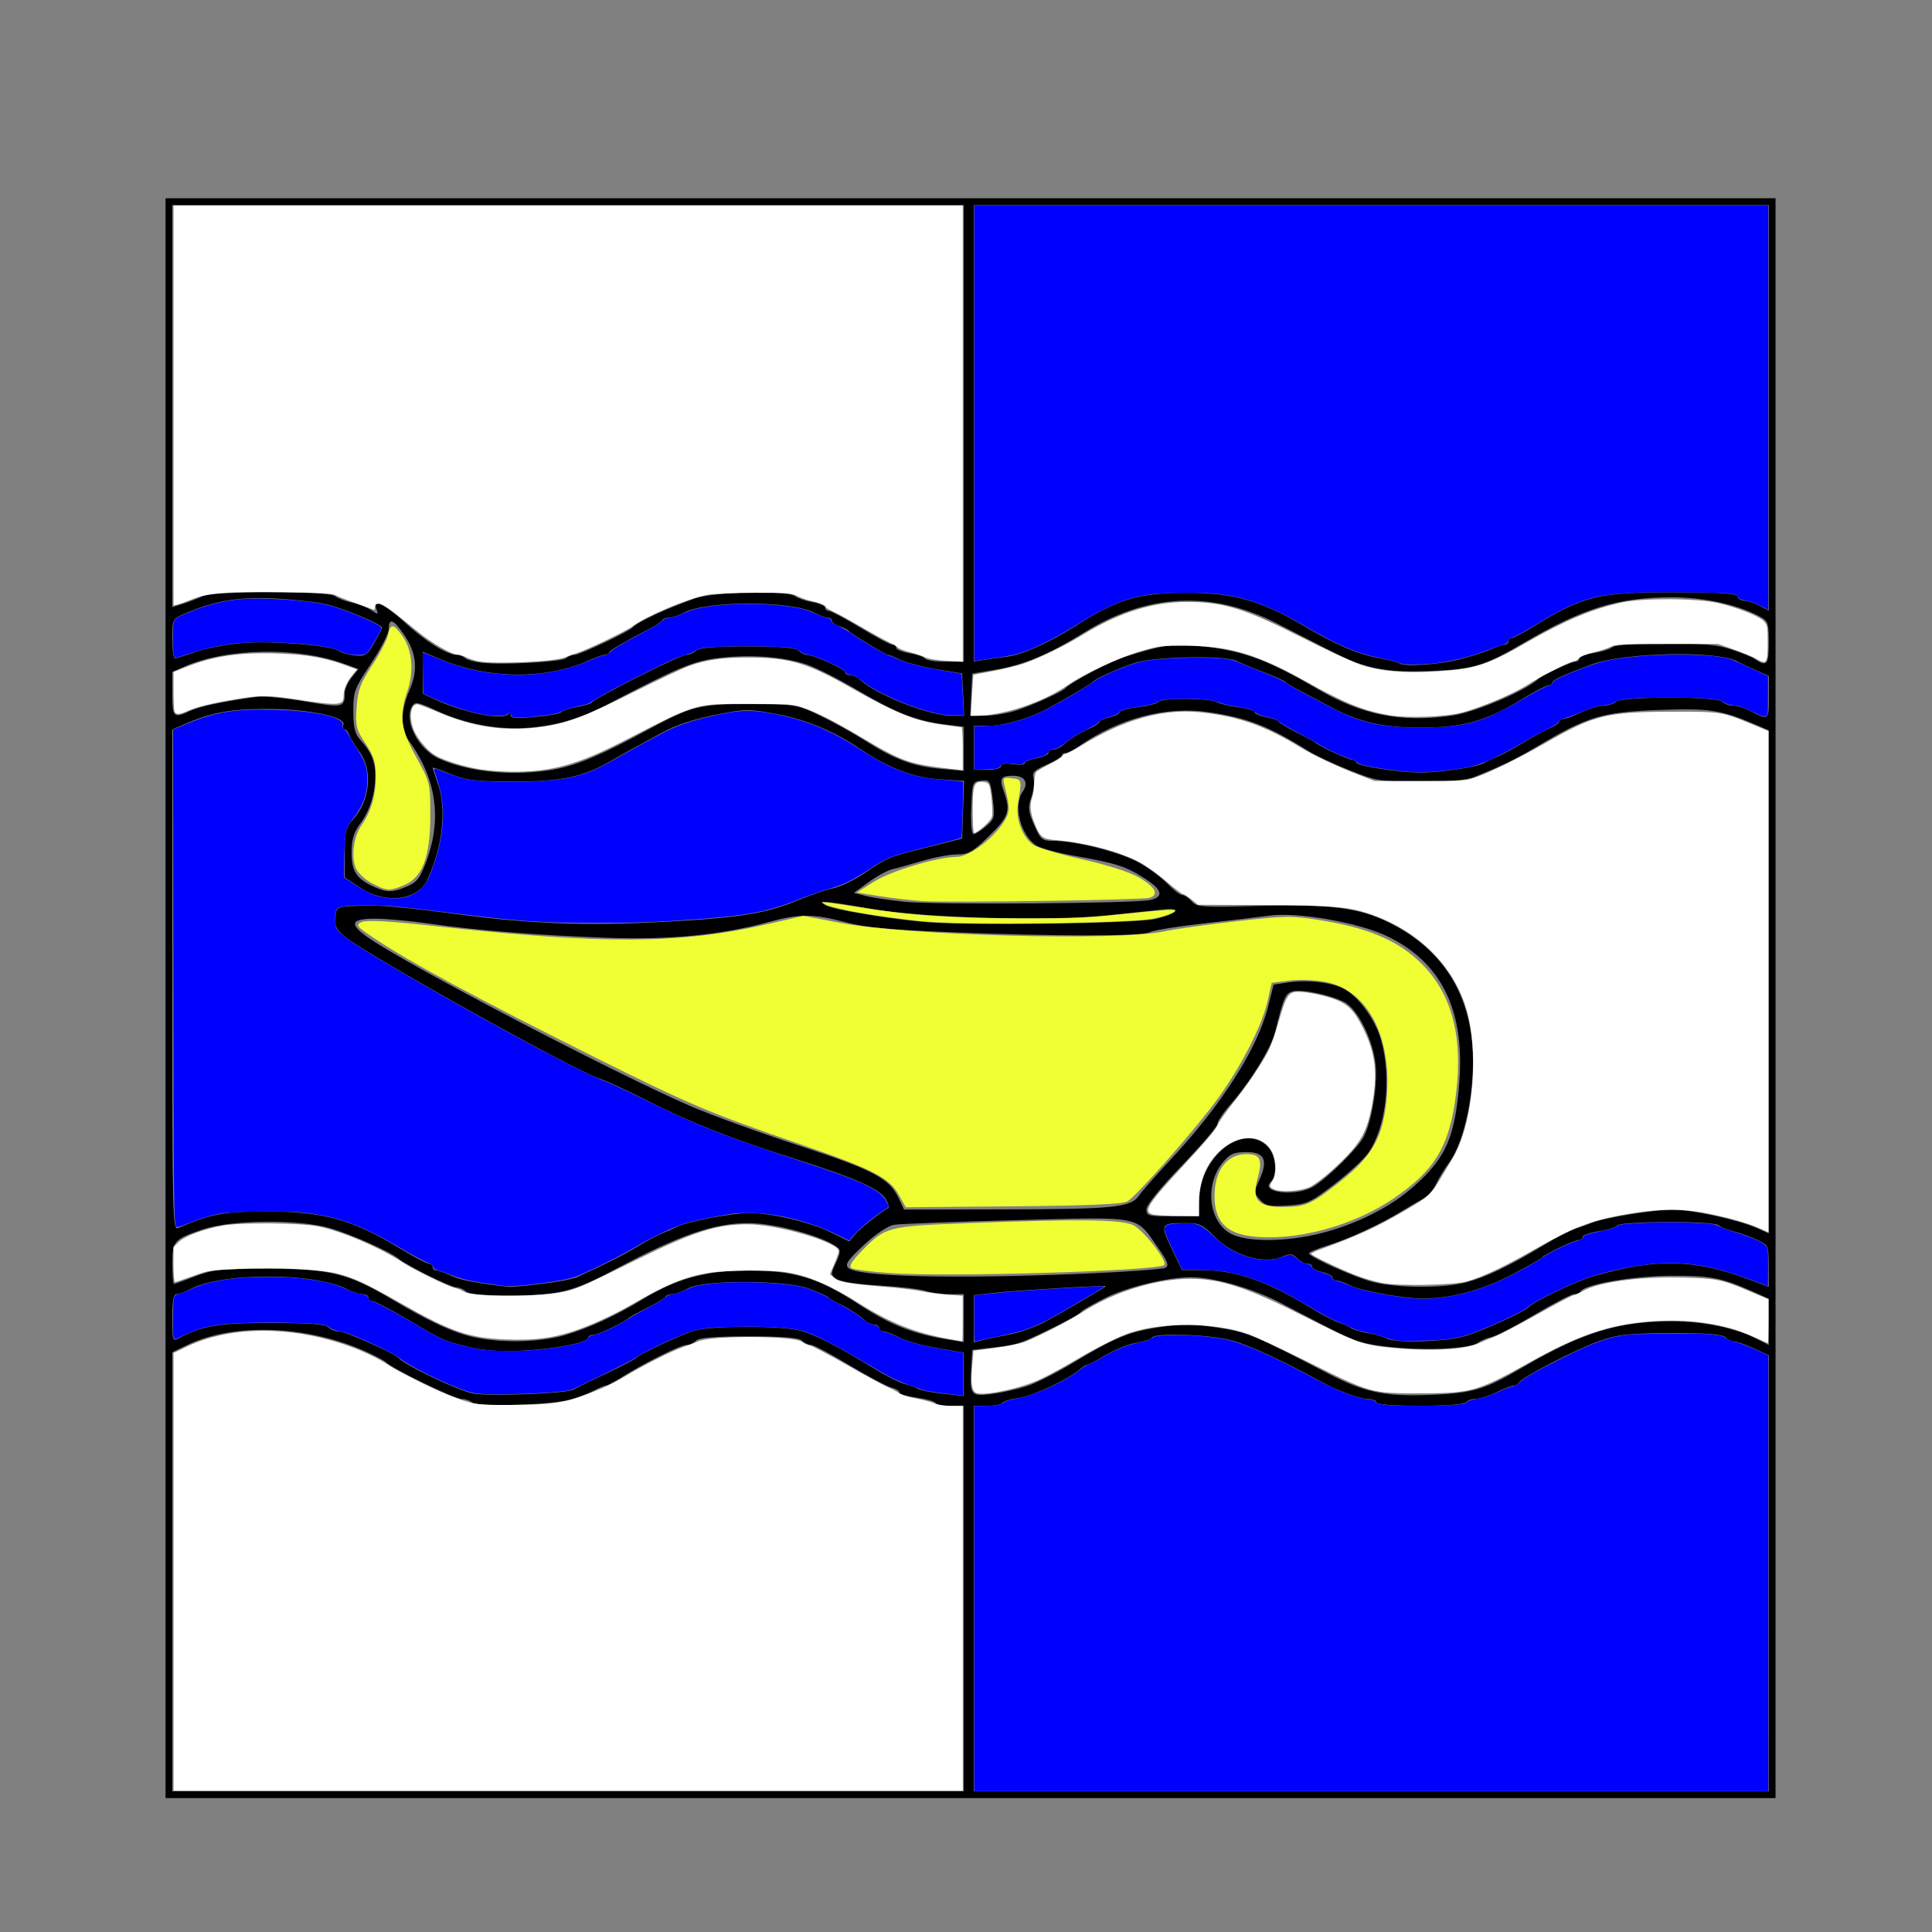
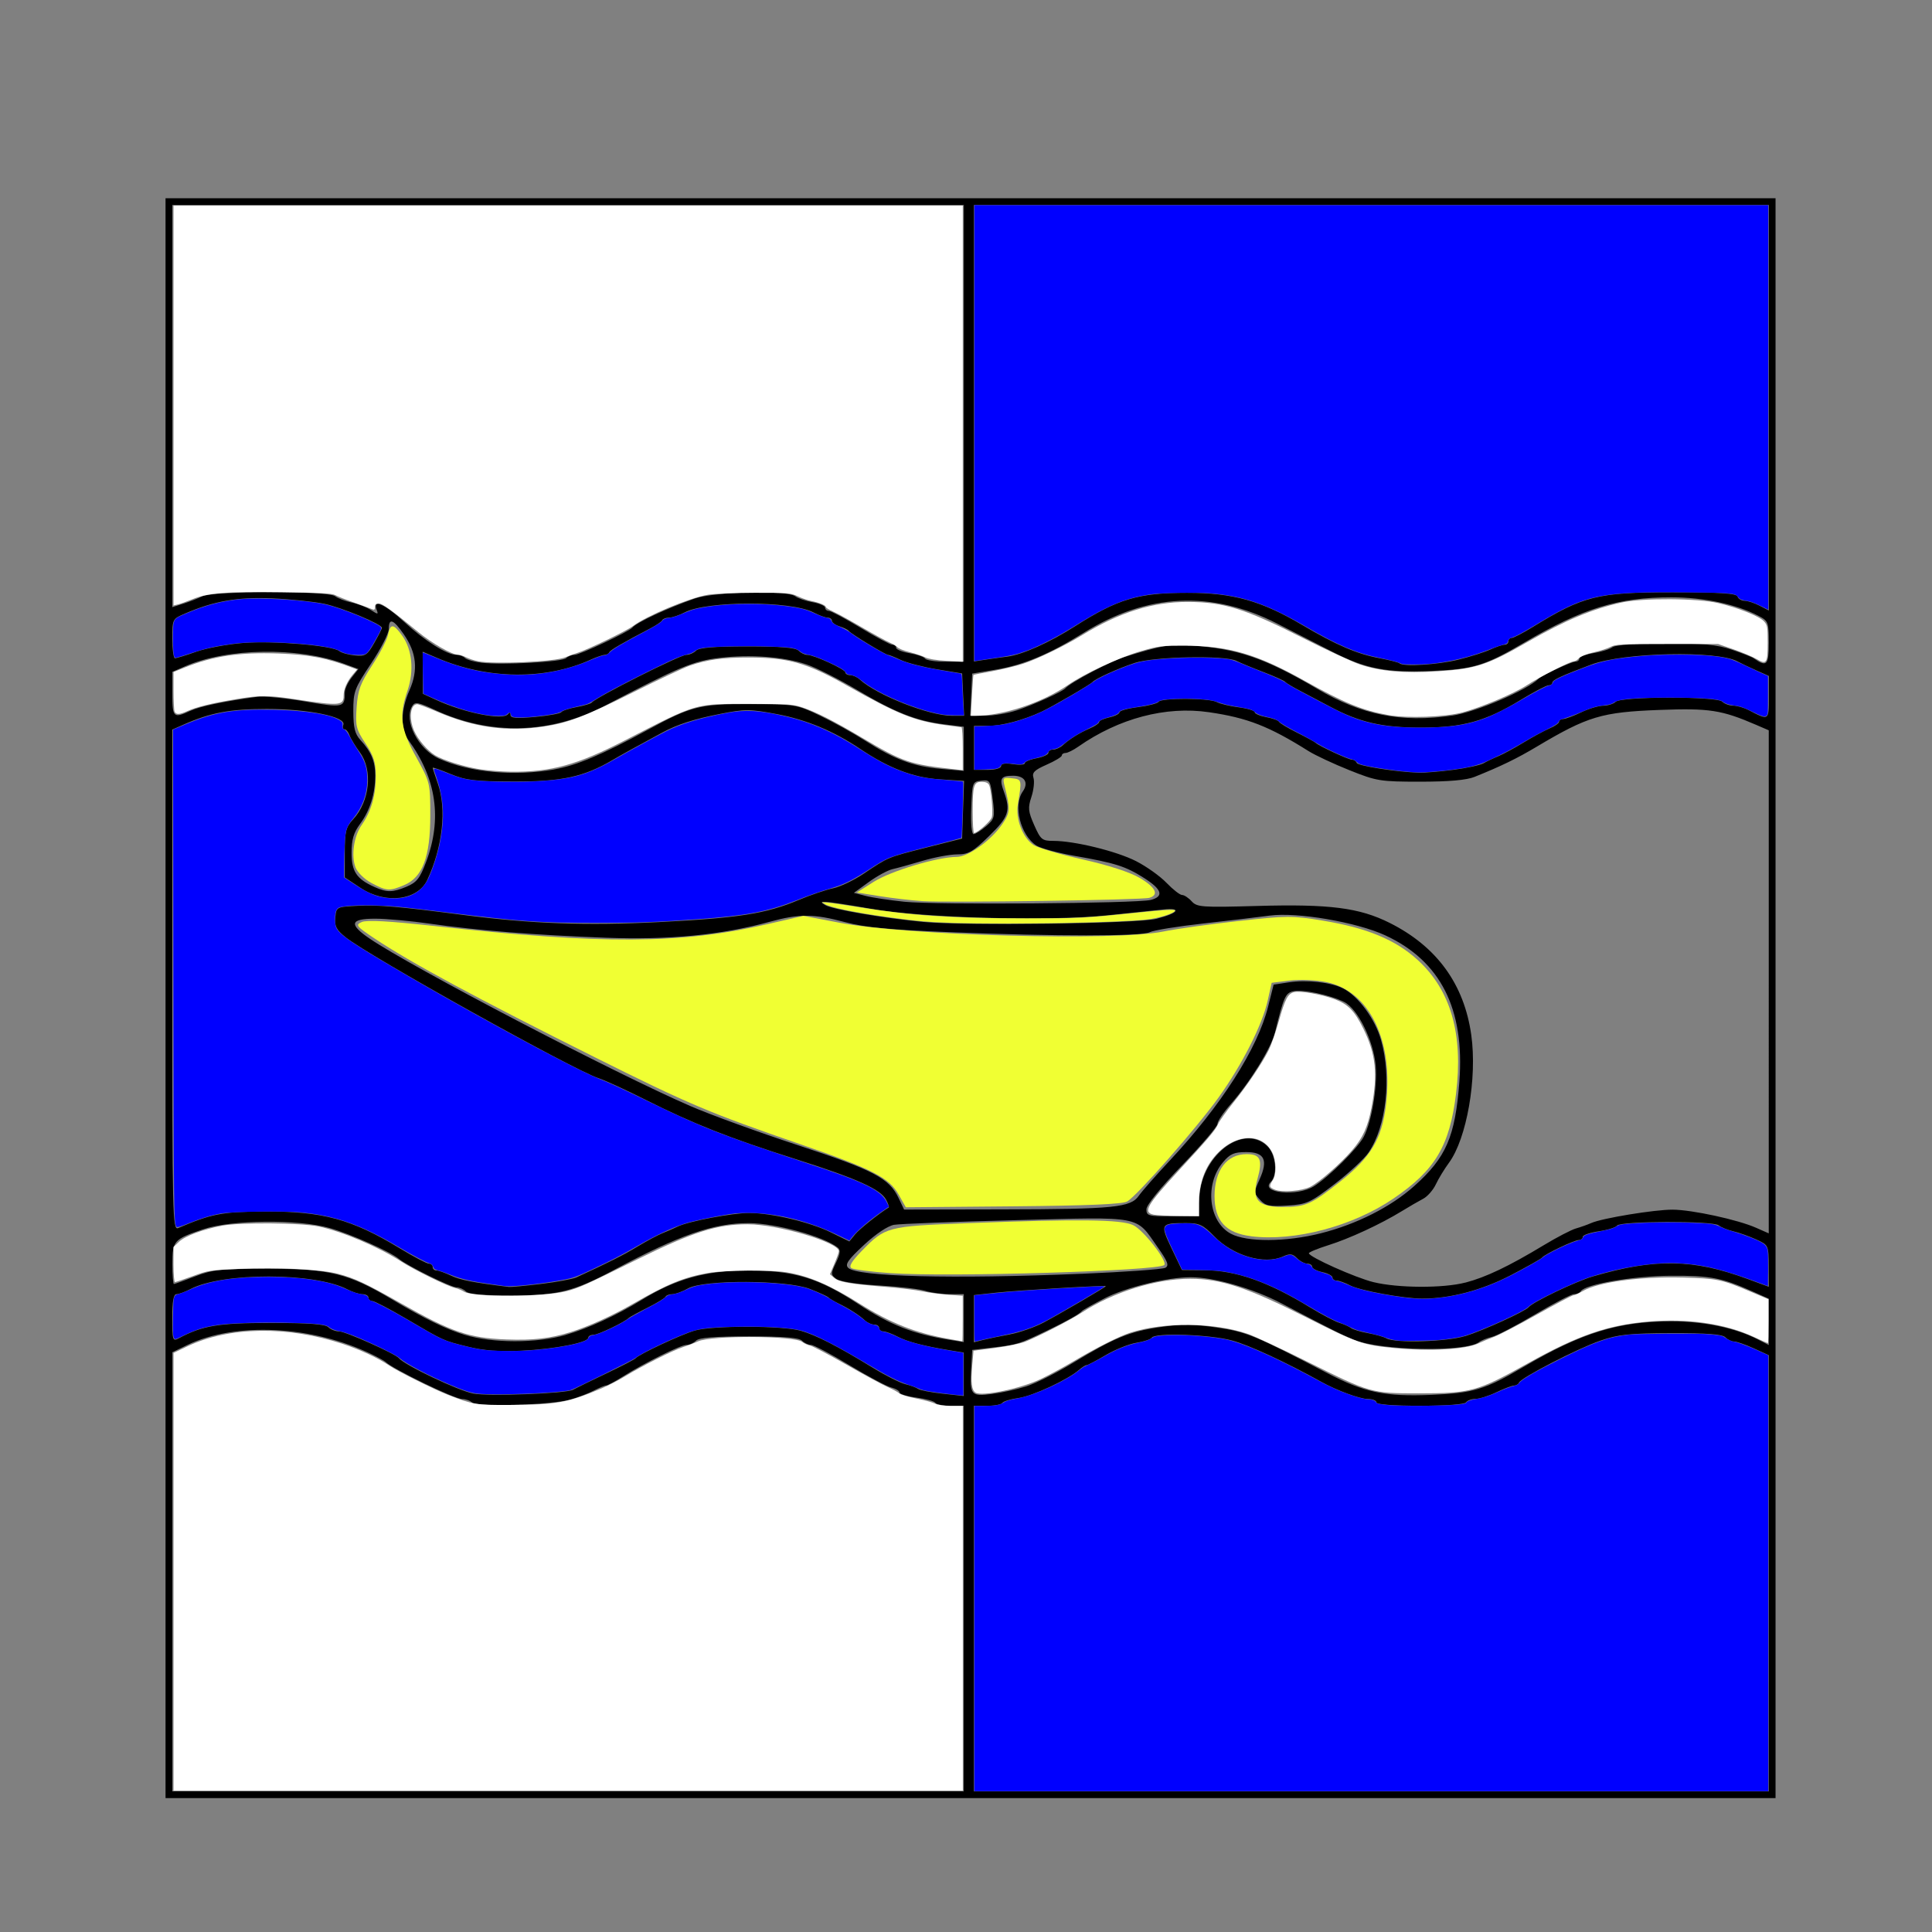
<svg xmlns="http://www.w3.org/2000/svg" xmlns:ns1="http://www.inkscape.org/namespaces/inkscape" xmlns:ns2="http://sodipodi.sourceforge.net/DTD/sodipodi-0.dtd" width="300" height="300" viewBox="0 0 79.375 79.375" version="1.1" id="svg1" xml:space="preserve" ns1:version="1.3.2 (091e20e, 2023-11-25, custom)" ns2:docname="golden-lamp.svg">
  <rect x="0" y="0" width="79.375" height="79.375" fill="#808080" stroke="none" />
  <ns2:namedview id="namedview1" pagecolor="#ffffff" bordercolor="#666666" borderopacity="1.0" ns1:showpageshadow="2" ns1:pageopacity="0.0" ns1:pagecheckerboard="0" ns1:deskcolor="#d1d1d1" ns1:document-units="mm" ns1:zoom="0.5121316" ns1:cx="649.24718" ns1:cy="543.80554" ns1:window-width="1920" ns1:window-height="1009" ns1:window-x="-8" ns1:window-y="-8" ns1:window-maximized="1" ns1:current-layer="layer1" showgrid="false" />
  <defs id="defs1" />
  <g ns1:label="Layer 1" ns1:groupmode="layer" id="layer1">
    <path style="fill:#000000;stroke-width:0.525" d="M 6.801,41.009 V 8.145 H 39.874 72.947 V 41.009 73.874 H 39.874 6.801 Z M 39.596,65.675 v -7.921 h -0.548 c -0.301,0 -0.581,-0.054 -0.622,-0.121 -0.041,-0.066 -0.389,-0.162 -0.772,-0.213 -0.384,-0.051 -0.698,-0.146 -0.698,-0.212 0,-0.066 -0.155,-0.158 -0.344,-0.205 -0.189,-0.048 -0.964,-0.461 -1.721,-0.918 -0.758,-0.458 -1.466,-0.832 -1.574,-0.832 -0.108,0 -0.275,-0.078 -0.37,-0.174 -0.123,-0.123 -0.759,-0.174 -2.175,-0.174 -1.416,0 -2.052,0.051 -2.175,0.174 -0.096,0.096 -0.271,0.174 -0.389,0.174 -0.24,5.3e-4 -1.738,0.746 -2.623,1.304 -0.316,0.2 -0.623,0.363 -0.682,0.364 -0.059,5.3e-4 -0.29,0.097 -0.515,0.214 -0.224,0.117 -0.662,0.283 -0.973,0.37 -0.781,0.217 -3.828,0.308 -4.017,0.119 -0.081,-0.081 -0.269,-0.147 -0.418,-0.147 -0.306,0 -2.859,-1.239 -3.148,-1.529 -0.038,-0.038 -0.288,-0.176 -0.556,-0.306 C 12.843,54.46 9.672,54.301 7.689,55.261 l -0.609,0.295 v 9.02 9.02 H 23.338 39.596 Z M 72.669,64.636 V 55.677 l -0.618,-0.281 c -0.34,-0.155 -0.702,-0.281 -0.806,-0.281 -0.104,0 -0.266,-0.078 -0.362,-0.174 -0.124,-0.124 -0.762,-0.172 -2.216,-0.168 -1.722,0.005 -2.18,0.053 -2.917,0.307 -0.927,0.319 -3.264,1.524 -3.342,1.723 -0.025,0.065 -0.119,0.12 -0.208,0.123 -0.089,0.003 -0.412,0.126 -0.718,0.273 -0.306,0.148 -0.693,0.271 -0.86,0.273 -0.167,0.003 -0.343,0.067 -0.39,0.144 -0.05,0.081 -0.835,0.139 -1.884,0.139 -1.106,0 -1.798,-0.053 -1.798,-0.139 0,-0.076 -0.16,-0.139 -0.355,-0.139 -0.32,0 -1.274,-0.351 -1.902,-0.7 -1.465,-0.814 -2.974,-1.514 -3.681,-1.705 -0.91,-0.247 -3.161,-0.325 -3.291,-0.114 -0.041,0.066 -0.324,0.161 -0.629,0.209 -0.305,0.049 -0.872,0.276 -1.26,0.505 -0.388,0.229 -0.745,0.416 -0.793,0.416 -0.048,0 -0.186,0.087 -0.307,0.193 -0.456,0.4 -1.907,1.076 -2.48,1.154 -0.328,0.045 -0.629,0.136 -0.67,0.201 -0.041,0.066 -0.32,0.12 -0.622,0.12 h -0.548 v 7.921 7.921 h 16.328 16.328 z M 23.546,57.095 c 0.153,-0.083 0.778,-0.389 1.39,-0.68 0.611,-0.291 1.143,-0.567 1.181,-0.613 0.136,-0.163 1.885,-0.982 2.432,-1.138 0.73,-0.209 3.591,-0.205 4.339,0.007 0.636,0.179 1.519,0.632 2.988,1.532 0.514,0.315 1.108,0.614 1.32,0.665 0.212,0.051 0.448,0.138 0.524,0.194 0.076,0.056 0.53,0.144 1.007,0.196 l 0.869,0.095 v -0.892 -0.892 l -0.521,-0.084 c -1.096,-0.178 -1.787,-0.356 -2.189,-0.566 -0.229,-0.12 -0.495,-0.218 -0.591,-0.219 -0.096,-5.3e-4 -0.174,-0.063 -0.174,-0.14 0,-0.076 -0.089,-0.139 -0.199,-0.139 -0.109,0 -0.284,-0.078 -0.388,-0.174 -0.243,-0.223 -0.641,-0.478 -1.081,-0.693 -0.191,-0.093 -0.379,-0.206 -0.417,-0.249 -0.038,-0.044 -0.382,-0.201 -0.764,-0.35 -0.954,-0.372 -4.356,-0.386 -5.003,-0.021 -0.229,0.129 -0.521,0.236 -0.648,0.236 -0.127,5.3e-4 -0.252,0.048 -0.278,0.105 -0.025,0.057 -0.359,0.261 -0.741,0.452 -0.382,0.191 -0.726,0.379 -0.765,0.417 -0.178,0.177 -1.259,0.695 -1.452,0.695 -0.119,0 -0.216,0.054 -0.216,0.121 0,0.201 -1.382,0.469 -2.752,0.533 -0.916,0.043 -1.56,-0.006 -2.209,-0.169 -1.03,-0.258 -0.932,-0.214 -2.562,-1.17 -0.66,-0.387 -1.27,-0.704 -1.355,-0.704 -0.085,0 -0.154,-0.062 -0.154,-0.139 0,-0.076 -0.109,-0.139 -0.243,-0.14 -0.134,-5.3e-4 -0.412,-0.089 -0.619,-0.197 -1.341,-0.7 -5.12,-0.707 -6.451,-0.013 -0.22,0.115 -0.478,0.209 -0.573,0.209 -0.122,5.3e-4 -0.174,0.289 -0.174,0.978 0,0.914 0.017,0.969 0.261,0.838 0.982,-0.526 1.633,-0.634 3.796,-0.634 1.56,0 2.231,0.05 2.355,0.174 0.095,0.096 0.295,0.174 0.444,0.174 0.256,0 2.305,0.916 2.453,1.097 0.239,0.291 2.43,1.334 3.057,1.456 0.622,0.12 3.814,-7e-5 4.099,-0.155 z M 42.162,56.959 c 0.379,-0.121 1.238,-0.552 1.907,-0.958 1.715,-1.04 2.331,-1.294 3.591,-1.477 0.858,-0.125 1.374,-0.122 2.313,0.014 1.235,0.179 1.562,0.313 4.538,1.866 1.551,0.81 2.386,0.984 4.328,0.901 1.697,-0.072 2.177,-0.219 3.762,-1.151 2.374,-1.395 3.877,-1.861 6.038,-1.868 1.349,-0.005 2.662,0.268 3.586,0.746 L 72.669,55.26 V 54.307 53.355 l -0.66,-0.294 c -1.275,-0.567 -1.746,-0.657 -3.37,-0.647 -1.547,0.01 -3.518,0.349 -3.695,0.635 -0.041,0.066 -0.163,0.119 -0.272,0.119 -0.109,0 -0.831,0.376 -1.605,0.835 -0.773,0.459 -1.571,0.874 -1.773,0.922 -0.202,0.048 -0.439,0.144 -0.527,0.213 -0.533,0.418 -4.031,0.357 -5.121,-0.09 -0.561,-0.23 -0.844,-0.372 -2.988,-1.496 -1.178,-0.618 -2.772,-1.078 -3.734,-1.078 -0.961,5e-5 -2.666,0.415 -3.528,0.859 -0.477,0.245 -0.898,0.481 -0.936,0.523 -0.123,0.137 -0.608,0.411 -1.39,0.787 -1.206,0.58 -1.27,0.601 -2.223,0.712 l -0.903,0.106 -0.043,0.748 c -0.063,1.11 -0.016,1.17 0.842,1.062 0.401,-0.051 1.039,-0.191 1.419,-0.312 z M 23.23,54.847 c 0.918,-0.263 2.096,-0.804 3.127,-1.437 1.416,-0.87 2.636,-1.21 4.356,-1.212 1.902,-0.003 2.923,0.306 4.541,1.371 1.312,0.864 2.268,1.24 3.752,1.476 l 0.591,0.094 v -0.985 -0.985 h -0.581 c -0.319,0 -0.773,-0.061 -1.007,-0.136 -0.235,-0.075 -1.095,-0.174 -1.911,-0.221 -0.877,-0.05 -1.587,-0.16 -1.734,-0.268 -0.236,-0.173 -0.237,-0.209 -0.017,-0.671 0.178,-0.374 0.194,-0.52 0.067,-0.62 -0.577,-0.457 -2.567,-1.002 -3.656,-1.002 -1.444,0 -2.842,0.487 -5.543,1.929 -1.647,0.88 -2.291,1.04 -4.203,1.043 -1.148,0.002 -1.756,-0.051 -1.869,-0.164 -0.092,-0.092 -0.265,-0.168 -0.383,-0.168 -0.233,-5.3e-4 -2.028,-0.886 -2.369,-1.169 -0.364,-0.301 -1.984,-1.023 -2.849,-1.269 -1.288,-0.367 -4.04,-0.34 -5.195,0.051 -1.21,0.409 -1.266,0.473 -1.266,1.432 0,0.449 0.029,0.817 0.064,0.817 0.035,0 0.426,-0.141 0.869,-0.313 0.715,-0.278 1.052,-0.313 3.028,-0.312 2.513,5.3e-4 3.268,0.188 5.072,1.262 1.321,0.786 2.229,1.228 2.988,1.455 1.147,0.343 2.938,0.345 4.131,0.004 z m 18.262,-0.026 c 0.397,-0.073 1.024,-0.294 1.393,-0.49 0.669,-0.356 2.547,-1.454 2.548,-1.49 5.3e-4,-0.043 -3.613,0.171 -4.482,0.265 l -0.938,0.102 v 0.969 0.969 l 0.379,-0.095 c 0.208,-0.052 0.703,-0.155 1.1,-0.228 z m 18.714,0.07 c 0.722,-0.223 2.466,-1.02 2.597,-1.185 0.165,-0.21 1.941,-1.061 2.64,-1.265 2.563,-0.748 4.111,-0.722 6.357,0.105 l 0.869,0.32 -0.004,-0.856 c -0.004,-0.852 -0.006,-0.857 -0.521,-1.091 -0.285,-0.129 -0.705,-0.278 -0.934,-0.332 -0.229,-0.053 -0.501,-0.164 -0.605,-0.246 -0.238,-0.189 -4.049,-0.177 -4.171,0.013 -0.048,0.074 -0.384,0.179 -0.747,0.233 -0.363,0.053 -0.66,0.156 -0.66,0.228 0,0.072 -0.071,0.13 -0.158,0.13 -0.187,0 -1.407,0.582 -1.512,0.721 -0.04,0.053 -0.624,0.382 -1.298,0.732 -1.183,0.614 -2.486,0.956 -3.632,0.955 -0.74,-10e-4 -2.555,-0.332 -2.951,-0.539 -0.211,-0.11 -0.463,-0.201 -0.558,-0.201 -0.096,-5.3e-4 -0.174,-0.058 -0.174,-0.129 0,-0.07 -0.188,-0.169 -0.417,-0.219 -0.229,-0.05 -0.417,-0.149 -0.417,-0.219 0,-0.07 -0.089,-0.128 -0.199,-0.128 -0.109,0 -0.301,-0.102 -0.425,-0.227 -0.184,-0.184 -0.292,-0.197 -0.572,-0.07 -0.768,0.35 -2.054,-0.029 -2.837,-0.835 -0.453,-0.467 -0.602,-0.536 -1.151,-0.536 -1.05,0 -1.071,0.036 -0.592,1.039 l 0.425,0.89 0.933,0.008 c 1.298,0.011 2.613,0.475 4.333,1.528 0.475,0.291 1.017,0.576 1.203,0.633 0.187,0.057 0.402,0.154 0.478,0.214 0.076,0.06 0.389,0.154 0.695,0.209 0.306,0.055 0.65,0.152 0.764,0.217 0.362,0.203 2.474,0.139 3.239,-0.098 z M 22.23,52.749 c 0.648,-0.078 1.303,-0.199 1.455,-0.27 1.367,-0.631 1.902,-0.901 2.501,-1.262 0.382,-0.23 0.851,-0.481 1.042,-0.556 0.191,-0.076 0.472,-0.199 0.625,-0.273 0.431,-0.21 2.243,-0.554 2.918,-0.554 0.921,0 2.497,0.372 3.356,0.793 l 0.768,0.376 0.231,-0.285 c 0.178,-0.219 0.96,-0.844 1.388,-1.11 0.025,-0.016 -0.024,-0.159 -0.109,-0.318 C 36.176,48.858 35.195,48.418 32.696,47.624 29.984,46.763 28.467,46.164 26.534,45.19 25.732,44.786 24.855,44.383 24.585,44.295 23.56,43.96 15.184,39.294 14.202,38.509 13.82,38.205 13.742,38.055 13.776,37.697 c 0.043,-0.439 0.044,-0.439 0.946,-0.484 0.829,-0.041 1.701,0.036 4.377,0.385 2.725,0.355 4.988,0.437 7.962,0.286 3.287,-0.167 4.409,-0.344 5.751,-0.908 0.483,-0.203 1.117,-0.419 1.408,-0.479 0.291,-0.06 0.854,-0.328 1.251,-0.594 1.037,-0.697 0.984,-0.675 2.588,-1.081 l 1.468,-0.371 0.04,-1.184 0.04,-1.184 -1.013,-0.066 c -1.067,-0.07 -2.086,-0.46 -3.247,-1.244 -1.088,-0.734 -2.224,-1.209 -3.438,-1.436 -1.118,-0.21 -1.297,-0.21 -2.355,-5.3e-4 -1.038,0.205 -1.73,0.429 -2.336,0.756 -1.172,0.633 -1.656,0.9 -2.054,1.134 -1.174,0.69 -2.077,0.886 -4.05,0.881 -1.608,-0.004 -1.98,-0.049 -2.606,-0.309 -0.401,-0.167 -0.73,-0.282 -0.73,-0.254 0,0.028 0.094,0.316 0.208,0.641 0.371,1.052 0.201,2.612 -0.433,3.968 -0.394,0.844 -1.72,1.002 -2.739,0.326 l -0.649,-0.43 v -1.009 c 0,-0.878 0.044,-1.056 0.341,-1.377 0.684,-0.738 0.817,-2.02 0.284,-2.744 -0.191,-0.26 -0.386,-0.582 -0.433,-0.715 -0.047,-0.134 -0.139,-0.243 -0.204,-0.243 -0.065,0 -0.087,-0.083 -0.048,-0.184 0.126,-0.328 -1.432,-0.65 -3.143,-0.65 -1.512,0 -2.317,0.152 -3.433,0.647 l -0.452,0.2 v 10.292 c 0,9.748 0.013,10.286 0.243,10.187 1.363,-0.583 1.813,-0.671 3.509,-0.68 2.419,-0.014 3.616,0.311 5.605,1.518 0.567,0.344 1.101,0.626 1.187,0.626 0.086,0 0.156,0.062 0.156,0.139 0,0.076 0.069,0.139 0.153,0.139 0.084,0 0.356,0.097 0.605,0.215 0.377,0.179 0.896,0.28 2.373,0.463 0.078,0.01 0.672,-0.046 1.32,-0.124 z m 37.974,-0.054 c 0.84,-0.219 1.785,-0.67 3.224,-1.539 0.535,-0.323 1.129,-0.632 1.32,-0.686 0.191,-0.054 0.472,-0.154 0.625,-0.222 0.446,-0.199 2.601,-0.553 3.346,-0.55 0.795,0.004 2.675,0.411 3.428,0.744 l 0.521,0.23 V 40.337 30.004 l -0.521,-0.225 c -1.417,-0.611 -1.919,-0.689 -3.965,-0.612 -2.382,0.09 -2.949,0.26 -5.053,1.514 -0.816,0.486 -1.459,0.799 -2.551,1.238 -0.328,0.132 -1.053,0.196 -2.223,0.196 -1.652,0 -1.795,-0.023 -2.918,-0.473 -0.65,-0.26 -1.401,-0.612 -1.67,-0.78 -1.633,-1.026 -2.513,-1.37 -4.097,-1.601 -1.775,-0.26 -3.703,0.249 -5.371,1.416 -0.203,0.142 -0.437,0.258 -0.521,0.258 -0.084,0 -0.153,0.047 -0.154,0.104 -5.29e-4,0.057 -0.282,0.228 -0.625,0.378 -0.502,0.221 -0.607,0.326 -0.539,0.541 0.047,0.147 0.008,0.499 -0.085,0.782 -0.149,0.45 -0.134,0.597 0.115,1.161 0.264,0.596 0.324,0.646 0.786,0.646 0.866,0 2.593,0.423 3.397,0.832 0.425,0.216 0.989,0.618 1.252,0.892 0.263,0.274 0.551,0.499 0.639,0.499 0.088,0 0.266,0.117 0.395,0.26 0.218,0.241 0.418,0.255 2.697,0.191 2.974,-0.084 4.196,0.073 5.44,0.697 1.936,0.971 3.06,2.518 3.351,4.61 0.246,1.772 -0.187,4.252 -0.918,5.245 -0.186,0.253 -0.429,0.652 -0.539,0.886 -0.11,0.234 -0.345,0.501 -0.522,0.593 -0.177,0.092 -0.572,0.322 -0.878,0.509 -0.872,0.535 -2.15,1.127 -3.022,1.4 -0.439,0.138 -0.797,0.286 -0.794,0.329 0.01,0.154 1.917,1.007 2.652,1.186 1.013,0.247 2.863,0.255 3.776,0.018 z M 44.436,52.333 c 1.783,-0.074 3.332,-0.186 3.442,-0.247 0.162,-0.09 0.099,-0.256 -0.324,-0.857 -0.915,-1.3 -0.569,-1.235 -5.804,-1.1 -2.522,0.065 -4.779,0.151 -5.014,0.191 -0.261,0.044 -0.747,0.37 -1.246,0.833 -0.658,0.612 -0.783,0.795 -0.642,0.936 0.364,0.365 4.287,0.464 9.587,0.243 z m 9.833,-1.665 c 1.47,-0.372 2.874,-1.082 3.834,-1.94 1.316,-1.176 1.682,-2.025 1.854,-4.291 0.225,-2.983 -0.77,-4.952 -3.035,-6.005 -1.173,-0.545 -3.63,-0.967 -4.75,-0.816 -0.459,0.062 -1.697,0.209 -2.752,0.327 -1.055,0.118 -2.036,0.278 -2.18,0.355 -0.327,0.175 -3.9,0.175 -8.201,5.3e-4 -2.498,-0.101 -3.511,-0.198 -4.308,-0.41 -1.311,-0.35 -1.888,-0.352 -3.118,-0.015 -1.974,0.541 -4.12,0.749 -6.725,0.653 -2.898,-0.108 -5.293,-0.299 -7.219,-0.577 -0.786,-0.113 -1.802,-0.206 -2.258,-0.206 -1.024,0 -1.091,0.225 -0.239,0.808 1.713,1.173 10.038,5.521 13.189,6.889 0.815,0.354 2.808,1.079 4.43,1.612 3.111,1.022 3.739,1.352 4.128,2.169 l 0.225,0.473 4.039,-0.008 c 4.599,-0.009 5.268,-0.076 5.605,-0.561 0.128,-0.183 0.7,-0.834 1.271,-1.445 2.117,-2.267 3.603,-4.592 4.038,-6.317 l 0.229,-0.91 0.617,-0.095 c 0.745,-0.115 1.735,-0.005 2.236,0.249 0.625,0.317 1.319,1.26 1.56,2.119 0.437,1.557 0.219,3.538 -0.508,4.618 -0.176,0.261 -0.806,0.847 -1.401,1.302 -1.008,0.772 -1.14,0.832 -1.941,0.883 -0.737,0.047 -0.897,0.013 -1.123,-0.237 -0.254,-0.281 -0.255,-0.311 -0.02,-0.833 0.363,-0.805 0.206,-1.127 -0.546,-1.127 -0.5,0 -0.664,0.071 -0.955,0.418 -0.763,0.907 -0.593,2.444 0.324,2.936 0.657,0.352 2.263,0.344 3.697,-0.018 z m -4.996,-1.355 c 0.007,-1.776 1.769,-3.189 2.786,-2.234 0.359,0.338 0.445,1.187 0.149,1.482 -0.454,0.454 1.081,0.608 1.771,0.178 0.62,-0.387 1.809,-1.568 2.052,-2.039 0.321,-0.621 0.561,-2.044 0.49,-2.904 -0.086,-1.031 -0.738,-2.354 -1.298,-2.631 -0.593,-0.294 -1.732,-0.531 -2.103,-0.438 -0.311,0.078 -0.379,0.234 -0.737,1.686 -0.158,0.643 -1.028,2.051 -1.828,2.96 -0.295,0.336 -0.537,0.697 -0.537,0.803 0,0.106 -0.657,0.874 -1.459,1.707 -0.899,0.932 -1.459,1.625 -1.459,1.802 0,0.268 0.079,0.289 1.085,0.289 h 1.085 z M 47.517,37.746 c 0.892,-0.224 1.066,-0.463 0.278,-0.38 -0.344,0.036 -1.376,0.144 -2.293,0.239 -2.425,0.252 -7.565,0.111 -9.702,-0.266 -0.903,-0.159 -1.747,-0.287 -1.876,-0.285 -0.213,0.004 -0.214,0.016 -0.009,0.136 0.297,0.174 2.391,0.531 4.027,0.687 1.741,0.166 8.774,0.071 9.574,-0.13 z m -0.243,-0.772 c 0.558,-0.141 0.47,-0.432 -0.273,-0.903 -0.758,-0.481 -1.177,-0.614 -2.875,-0.912 -0.681,-0.12 -1.379,-0.31 -1.551,-0.423 -0.651,-0.427 -0.957,-1.644 -0.556,-2.217 0.254,-0.363 0.08,-0.648 -0.396,-0.648 -0.51,0 -0.575,0.109 -0.384,0.639 0.29,0.802 0.21,1.044 -0.605,1.84 -0.662,0.647 -0.846,0.752 -1.306,0.752 -0.294,0 -0.932,0.118 -1.418,0.263 -0.486,0.145 -1.043,0.299 -1.239,0.343 -0.196,0.044 -0.633,0.281 -0.973,0.527 l -0.617,0.447 0.481,0.125 c 0.264,0.069 0.983,0.177 1.598,0.241 1.274,0.133 9.536,0.071 10.115,-0.075 z M 16.709,36.426 c 0.409,-0.171 0.543,-0.341 0.795,-1.007 0.671,-1.777 0.428,-3.442 -0.732,-5.024 -0.326,-0.444 -0.307,-1.227 0.05,-2.034 0.366,-0.826 0.294,-1.543 -0.231,-2.3 -0.432,-0.623 -0.618,-0.689 -0.618,-0.219 0,0.18 -0.328,0.82 -0.73,1.423 -0.685,1.03 -0.729,1.148 -0.727,1.958 0.002,0.68 0.064,0.929 0.295,1.183 0.445,0.488 0.605,0.875 0.605,1.458 -0.001,0.748 -0.217,1.437 -0.623,1.987 -0.266,0.361 -0.349,0.643 -0.349,1.189 0,0.768 0.208,1.076 0.951,1.406 0.505,0.224 0.74,0.221 1.314,-0.019 z m 23.802,-2.479 c 0.353,-0.304 0.369,-0.368 0.275,-1.12 -0.095,-0.762 -0.116,-0.796 -0.471,-0.755 -0.363,0.042 -0.372,0.068 -0.412,1.12 -0.024,0.643 0.015,1.077 0.096,1.077 0.075,0 0.306,-0.145 0.511,-0.322 z M 22.771,31.61 c 0.909,-0.157 1.972,-0.607 3.833,-1.62 1.805,-0.983 2.155,-1.071 4.238,-1.062 1.834,0.008 1.898,0.018 2.849,0.474 0.535,0.256 1.379,0.725 1.876,1.042 1.195,0.761 1.958,1.044 3.092,1.144 l 0.938,0.083 v -0.907 -0.907 l -0.799,-0.098 c -1.151,-0.142 -2.004,-0.477 -3.578,-1.409 -0.764,-0.452 -1.702,-0.926 -2.084,-1.053 -0.953,-0.317 -2.296,-0.418 -3.568,-0.269 -1.083,0.127 -1.672,0.372 -4.7,1.957 -2.248,1.177 -4.721,1.242 -6.991,0.185 -0.686,-0.319 -0.827,-0.345 -0.936,-0.173 -0.375,0.593 0.233,1.789 1.108,2.178 1.26,0.56 3.057,0.726 4.723,0.438 z m 36.935,0.019 c 0.551,-0.072 1.114,-0.195 1.251,-0.274 0.137,-0.079 0.405,-0.207 0.596,-0.285 0.191,-0.078 0.66,-0.332 1.042,-0.564 0.382,-0.233 0.867,-0.495 1.077,-0.584 0.21,-0.088 0.382,-0.21 0.382,-0.269 0,-0.06 0.078,-0.111 0.174,-0.113 0.096,-0.003 0.424,-0.126 0.73,-0.273 0.306,-0.148 0.715,-0.271 0.91,-0.273 0.195,-0.003 0.425,-0.075 0.511,-0.161 0.222,-0.222 4.154,-0.23 4.376,-0.008 0.091,0.091 0.293,0.165 0.45,0.166 0.157,5.3e-4 0.441,0.082 0.632,0.181 0.842,0.437 0.834,0.442 0.834,-0.518 v -0.883 l -0.521,-0.231 c -0.287,-0.127 -0.631,-0.291 -0.766,-0.365 -0.831,-0.456 -4.667,-0.373 -6.009,0.13 -1.236,0.464 -1.598,0.632 -1.598,0.743 0,0.06 -0.07,0.108 -0.156,0.108 -0.086,0 -0.602,0.271 -1.147,0.602 -1.453,0.882 -2.371,1.135 -4.116,1.135 -1.573,0 -2.52,-0.221 -3.726,-0.867 -0.358,-0.192 -0.901,-0.479 -1.207,-0.637 -0.306,-0.158 -0.587,-0.327 -0.625,-0.375 -0.038,-0.048 -0.445,-0.231 -0.903,-0.406 -0.459,-0.175 -0.952,-0.38 -1.097,-0.455 -0.457,-0.237 -3.399,-0.178 -4.183,0.084 -0.705,0.236 -1.611,0.647 -1.737,0.789 -0.093,0.104 -1.645,1.006 -2.084,1.211 -0.745,0.348 -1.624,0.583 -2.189,0.585 l -0.591,0.002 v 0.903 0.903 h 0.556 c 0.321,0 0.556,-0.067 0.556,-0.157 0,-0.102 0.171,-0.129 0.486,-0.078 0.268,0.043 0.486,0.027 0.486,-0.036 0,-0.063 0.219,-0.156 0.486,-0.206 0.268,-0.05 0.486,-0.151 0.486,-0.224 0,-0.073 0.089,-0.133 0.199,-0.133 0.109,0 0.284,-0.078 0.388,-0.174 0.283,-0.259 0.687,-0.511 1.116,-0.696 0.21,-0.09 0.382,-0.208 0.382,-0.262 0,-0.054 0.188,-0.139 0.417,-0.189 0.229,-0.05 0.417,-0.145 0.417,-0.209 0,-0.065 0.345,-0.161 0.766,-0.214 0.421,-0.053 0.8,-0.151 0.842,-0.218 0.102,-0.165 2.084,-0.157 2.389,0.009 0.133,0.072 0.538,0.17 0.901,0.217 0.363,0.047 0.66,0.137 0.66,0.2 0,0.063 0.214,0.155 0.476,0.204 0.262,0.049 0.496,0.134 0.521,0.189 0.025,0.055 0.358,0.256 0.74,0.447 0.382,0.191 0.726,0.379 0.764,0.417 0.128,0.128 1.349,0.695 1.497,0.695 0.081,0 0.168,0.059 0.193,0.131 0.043,0.123 1.625,0.373 2.548,0.403 0.229,0.008 0.868,-0.045 1.419,-0.117 z M 20.973,29.372 c 0.002,0.133 0.245,0.153 1.01,0.083 0.554,-0.05 1.039,-0.139 1.077,-0.197 0.038,-0.058 0.32,-0.151 0.625,-0.207 0.306,-0.056 0.587,-0.14 0.625,-0.186 0.184,-0.222 3.629,-1.96 3.886,-1.96 0.125,0 0.305,-0.078 0.401,-0.174 0.122,-0.122 0.745,-0.174 2.105,-0.174 1.36,0 1.983,0.051 2.105,0.174 0.096,0.096 0.254,0.174 0.353,0.174 0.277,0 1.572,0.594 1.572,0.721 0,0.062 0.089,0.113 0.199,0.113 0.109,0 0.284,0.078 0.388,0.174 0.702,0.645 2.854,1.494 3.789,1.494 h 0.502 l -0.041,-0.869 -0.041,-0.869 -1.036,-0.171 c -0.57,-0.094 -1.236,-0.266 -1.48,-0.382 -0.244,-0.116 -0.481,-0.211 -0.525,-0.211 -0.107,0 -1.524,-0.862 -1.614,-0.982 -0.038,-0.051 -0.21,-0.136 -0.382,-0.19 -0.172,-0.054 -0.313,-0.156 -0.313,-0.227 0,-0.071 -0.078,-0.13 -0.174,-0.13 -0.096,-5.3e-4 -0.358,-0.097 -0.584,-0.215 -0.926,-0.483 -4.37,-0.482 -5.297,0.002 -0.224,0.117 -0.511,0.212 -0.638,0.213 -0.127,5.3e-4 -0.252,0.048 -0.278,0.105 -0.025,0.057 -0.234,0.202 -0.463,0.322 -1.173,0.613 -1.672,0.904 -1.714,0.998 -0.025,0.057 -0.11,0.104 -0.187,0.104 -0.078,0 -0.338,0.09 -0.579,0.199 -1.846,0.839 -4.237,0.813 -6.292,-0.068 l -0.607,-0.26 0.004,0.864 0.004,0.864 0.543,0.25 c 1.169,0.539 2.76,0.853 2.956,0.585 0.064,-0.087 0.103,-0.074 0.104,0.035 z m 38.675,0.031 c 0.974,-0.141 3.093,-1.046 3.572,-1.526 0.134,-0.134 1.352,-0.695 1.509,-0.695 0.087,0 0.158,-0.057 0.158,-0.127 0,-0.07 0.266,-0.171 0.591,-0.224 0.325,-0.054 0.672,-0.163 0.772,-0.244 0.108,-0.087 0.984,-0.149 2.154,-0.152 1.564,-0.004 2.13,0.049 2.737,0.253 0.42,0.142 0.827,0.301 0.903,0.354 0.543,0.376 0.625,0.294 0.625,-0.626 0,-0.866 -0.014,-0.903 -0.444,-1.125 -0.908,-0.47 -2.239,-0.75 -3.558,-0.75 -2.182,0 -3.646,0.45 -6.041,1.858 -1.613,0.948 -2.085,1.094 -3.788,1.166 -1.871,0.08 -2.724,-0.084 -4.096,-0.786 -0.573,-0.293 -1.594,-0.815 -2.269,-1.16 -2.686,-1.371 -5.344,-1.245 -7.947,0.377 -1.409,0.878 -2.472,1.324 -3.611,1.515 l -0.973,0.163 -0.041,0.865 -0.041,0.865 h 0.627 c 0.345,0 0.926,-0.1 1.292,-0.221 0.686,-0.228 1.862,-0.761 1.985,-0.899 0.218,-0.245 1.84,-1.106 2.432,-1.29 1.528,-0.476 1.854,-0.531 2.785,-0.468 1.871,0.126 3.007,0.519 5.134,1.773 1.825,1.076 3.458,1.402 5.533,1.102 z M 7.823,29.203 c 0.393,-0.183 1.35,-0.384 2.731,-0.574 0.268,-0.037 1.157,0.048 1.976,0.189 1.58,0.271 1.637,0.258 1.637,-0.376 0,-0.136 0.125,-0.407 0.279,-0.602 l 0.279,-0.354 -0.591,-0.216 C 12.225,26.572 9.339,26.62 7.6,27.376 l -0.521,0.227 v 0.901 c 0,0.978 0.046,1.022 0.743,0.698 z m 15.435,-2.162 c 0.075,-0.075 0.232,-0.136 0.348,-0.136 0.209,0 2.238,-0.957 2.373,-1.119 0.179,-0.215 1.43,-0.798 2.571,-1.198 0.797,-0.279 3.803,-0.345 4.123,-0.09 0.102,0.081 0.419,0.189 0.706,0.241 0.287,0.052 0.521,0.154 0.521,0.227 0,0.073 0.069,0.133 0.154,0.133 0.085,0 0.672,0.313 1.305,0.695 0.633,0.382 1.22,0.695 1.305,0.695 0.085,0 0.154,0.057 0.154,0.127 0,0.07 0.25,0.169 0.555,0.221 0.305,0.052 0.59,0.151 0.634,0.221 0.043,0.07 0.419,0.127 0.835,0.127 h 0.756 V 17.803 8.423 H 23.338 7.079 v 8.261 8.261 l 0.452,-0.143 c 0.248,-0.079 0.602,-0.216 0.786,-0.305 0.453,-0.22 5.175,-0.224 5.446,-0.005 0.107,0.087 0.413,0.204 0.679,0.261 0.266,0.057 0.627,0.197 0.801,0.312 0.287,0.188 0.309,0.186 0.23,-0.018 -0.175,-0.456 0.353,-0.218 1.151,0.52 0.824,0.762 1.742,1.338 2.132,1.338 0.12,0 0.277,0.058 0.349,0.13 0.073,0.071 0.382,0.159 0.688,0.194 0.851,0.099 3.309,-0.034 3.463,-0.188 z m 36.651,0.063 c 0.484,-0.12 1.077,-0.307 1.318,-0.417 0.241,-0.11 0.507,-0.199 0.591,-0.199 0.084,0 0.153,-0.062 0.153,-0.139 0,-0.076 0.061,-0.139 0.136,-0.139 0.075,0 0.466,-0.203 0.869,-0.452 2.068,-1.275 2.666,-1.424 5.723,-1.424 1.979,0 2.643,0.043 2.687,0.174 0.032,0.096 0.162,0.174 0.289,0.175 0.127,5.3e-4 0.404,0.091 0.614,0.2 l 0.382,0.199 V 16.752 8.423 H 56.341 40.013 V 17.799 27.176 l 0.382,-0.059 c 0.21,-0.033 0.655,-0.096 0.989,-0.14 0.635,-0.084 1.737,-0.579 2.798,-1.257 1.738,-1.111 2.588,-1.364 4.586,-1.365 1.877,-2.6e-4 3.048,0.326 4.725,1.317 1.406,0.831 2.253,1.195 3.186,1.371 0.415,0.078 0.785,0.173 0.822,0.21 0.146,0.146 1.571,0.058 2.408,-0.149 z M 8.06,26.776 c 0.42,-0.147 1.293,-0.31 1.941,-0.361 1.235,-0.098 3.662,0.108 3.936,0.333 0.088,0.072 0.375,0.153 0.639,0.179 0.433,0.043 0.51,-0.006 0.797,-0.508 0.175,-0.306 0.318,-0.587 0.318,-0.625 9.53e-4,-0.147 -1.63,-0.828 -2.358,-0.985 -0.42,-0.09 -1.388,-0.192 -2.149,-0.225 -1.416,-0.062 -2.379,0.106 -3.583,0.623 -0.517,0.222 -0.521,0.231 -0.521,1.031 0,0.444 0.049,0.807 0.109,0.807 0.06,0 0.452,-0.121 0.872,-0.268 z" id="path3" />
    <path style="fill:#0000ff;fill-opacity:1;stroke-width:0.192" d="" id="path9" />
    <path style="fill:#0000ff;fill-opacity:1;stroke-width:0.192" d="" id="path11" />
    <path style="fill:#f0ff33;fill-opacity:1;stroke-width:0.136" d="m 15.264,36.28 c -0.285,-0.151 -0.577,-0.435 -0.656,-0.638 -0.188,-0.487 -0.073,-1.282 0.254,-1.751 0.389,-0.558 0.577,-1.212 0.577,-2.004 0,-0.559 -0.086,-0.833 -0.423,-1.341 -0.384,-0.58 -0.417,-0.715 -0.364,-1.482 0.049,-0.712 0.149,-0.982 0.635,-1.726 0.318,-0.485 0.611,-1.05 0.653,-1.255 0.097,-0.48 0.225,-0.47 0.593,0.046 0.402,0.565 0.484,1.438 0.211,2.24 -0.357,1.047 -0.289,1.571 0.357,2.74 0.57,1.034 0.577,1.06 0.577,2.402 0,1.694 -0.318,2.537 -1.075,2.854 -0.604,0.253 -0.713,0.246 -1.338,-0.085 z" id="path14" />
    <path style="fill:#f0ff33;fill-opacity:1;stroke-width:0.136" d="m 51.394,50.788 c -1.036,-0.129 -1.495,-0.635 -1.495,-1.647 0,-1.062 0.507,-1.724 1.319,-1.724 0.567,0 0.665,0.229 0.443,1.025 -0.238,0.85 0.028,1.146 1.032,1.146 0.953,0 1.182,-0.102 2.402,-1.072 1.226,-0.974 1.675,-1.729 1.845,-3.103 0.328,-2.65 -0.669,-4.706 -2.456,-5.065 -0.432,-0.087 -1.088,-0.114 -1.502,-0.062 l -0.736,0.092 -0.167,0.746 c -0.221,0.988 -1.052,2.625 -2.012,3.962 -0.899,1.253 -3.349,4.042 -3.757,4.276 -0.192,0.111 -1.625,0.171 -4.686,0.199 l -4.409,0.039 -0.293,-0.52 c -0.392,-0.696 -1.087,-1.052 -4.048,-2.072 -3.72,-1.282 -4.599,-1.654 -8.404,-3.555 -4.877,-2.437 -7.609,-3.911 -9.091,-4.902 -0.749,-0.502 -0.786,-0.55 -0.513,-0.671 0.202,-0.09 1.137,-0.038 2.978,0.165 6.893,0.761 10.121,0.744 13.673,-0.074 l 1.492,-0.343 1.504,0.286 c 2.767,0.526 11.326,0.756 13.284,0.357 0.522,-0.107 1.907,-0.301 3.077,-0.431 1.987,-0.222 2.216,-0.223 3.476,-0.016 1.808,0.297 2.987,0.786 3.896,1.617 1.36,1.243 1.876,3.043 1.575,5.492 -0.264,2.147 -0.856,3.141 -2.565,4.305 -1.676,1.142 -4.073,1.776 -5.862,1.553 z" id="path15" />
    <path style="fill:#f0ff33;fill-opacity:1;stroke-width:0.136" d="m 37.893,37.021 c -0.448,-0.029 -1.236,-0.12 -1.752,-0.203 l -0.938,-0.151 0.702,-0.443 c 0.702,-0.443 2.621,-1.018 3.396,-1.018 0.48,0 1.434,-0.688 1.889,-1.362 0.313,-0.464 0.321,-0.601 0.083,-1.549 -0.085,-0.34 -0.064,-0.363 0.299,-0.321 0.415,0.047 0.416,0.054 0.245,1.072 -0.101,0.597 0.203,1.381 0.647,1.672 0.176,0.115 1.084,0.381 2.017,0.591 1.052,0.236 1.94,0.524 2.337,0.756 0.661,0.388 0.814,0.701 0.402,0.822 -0.304,0.089 -8.248,0.204 -9.327,0.135 z" id="path16" />
    <path style="fill:#f0ff33;fill-opacity:1;stroke-width:0.136" d="m 36.59,52.307 c -0.791,-0.056 -1.515,-0.148 -1.607,-0.205 -0.118,-0.073 0.006,-0.282 0.422,-0.709 0.965,-0.991 1.045,-1.012 4.313,-1.138 4.608,-0.177 6.342,-0.157 6.838,0.079 0.421,0.2 1.425,1.489 1.277,1.638 -0.243,0.243 -8.896,0.501 -11.242,0.335 z" id="path17" />
    <path style="fill:#f0ff33;fill-opacity:1;stroke-width:0.034" d="m 39.165,37.918 c -0.959,-0.028 -1.574,-0.082 -2.695,-0.239 -1.387,-0.194 -2.386,-0.403 -2.592,-0.54 l -0.107,-0.072 0.237,0.017 c 0.131,0.009 0.711,0.094 1.289,0.188 2.115,0.344 3.829,0.458 6.885,0.459 2.107,5.3e-4 2.417,-0.015 4.372,-0.219 1.307,-0.136 1.716,-0.16 1.716,-0.101 0,0.106 -0.678,0.321 -1.17,0.37 -1.308,0.131 -5.573,0.205 -7.937,0.137 z" id="path18" />
    <path style="fill:#0000ff;fill-opacity:1;stroke-width:0.091" d="m 39.143,57.292 c -0.88,-0.102 -1.216,-0.16 -1.391,-0.242 -0.073,-0.034 -0.274,-0.108 -0.448,-0.165 -0.408,-0.134 -0.838,-0.351 -1.619,-0.817 -1.421,-0.848 -2.263,-1.273 -2.789,-1.409 -0.437,-0.113 -1.424,-0.171 -2.566,-0.152 -1.222,0.021 -1.609,0.068 -2.098,0.255 -0.771,0.295 -1.899,0.842 -2.123,1.029 -0.089,0.074 -2.541,1.288 -2.667,1.32 -0.485,0.124 -3.108,0.224 -3.815,0.145 -0.28,-0.031 -0.581,-0.129 -1.156,-0.374 -0.881,-0.376 -1.801,-0.862 -2.055,-1.086 -0.077,-0.068 -0.295,-0.19 -0.644,-0.362 -0.838,-0.412 -1.541,-0.698 -1.827,-0.744 -0.179,-0.029 -0.352,-0.096 -0.428,-0.168 -0.124,-0.116 -0.56,-0.159 -1.848,-0.182 -0.958,-0.017 -2.051,0.015 -2.558,0.074 -0.618,0.072 -1.021,0.188 -1.561,0.45 -0.338,0.164 -0.358,0.17 -0.389,0.128 -0.055,-0.075 -0.063,-0.223 -0.053,-0.916 0.008,-0.517 0.018,-0.69 0.046,-0.763 0.041,-0.107 0.049,-0.112 0.248,-0.169 0.079,-0.023 0.268,-0.098 0.42,-0.168 0.766,-0.353 1.777,-0.515 3.202,-0.515 1.281,-8e-5 2.359,0.151 3.007,0.422 0.114,0.048 0.298,0.124 0.409,0.171 0.111,0.046 0.273,0.095 0.36,0.108 0.231,0.035 0.304,0.072 0.337,0.172 0.024,0.072 0.045,0.09 0.152,0.124 0.166,0.053 0.737,0.351 1.312,0.683 0.257,0.149 0.634,0.367 0.838,0.485 0.724,0.418 0.907,0.493 1.657,0.676 0.639,0.156 0.858,0.184 1.55,0.199 0.85,0.018 1.591,-0.035 2.428,-0.175 0.68,-0.113 1.059,-0.235 1.105,-0.355 0.028,-0.073 0.076,-0.1 0.217,-0.122 0.248,-0.039 1.037,-0.407 1.394,-0.651 0.11,-0.075 0.425,-0.254 0.7,-0.397 0.543,-0.284 0.725,-0.392 0.861,-0.514 0.054,-0.048 0.124,-0.085 0.18,-0.093 0.259,-0.04 0.379,-0.076 0.631,-0.193 0.311,-0.143 0.467,-0.186 0.863,-0.238 1.287,-0.167 3.423,-0.074 4.182,0.181 0.249,0.084 0.742,0.312 0.858,0.396 0.061,0.045 0.275,0.167 0.474,0.272 0.411,0.216 0.681,0.389 0.925,0.589 0.188,0.154 0.281,0.201 0.456,0.23 0.126,0.021 0.204,0.084 0.204,0.167 0,0.049 0.111,0.118 0.189,0.118 0.07,0 0.372,0.113 0.578,0.216 0.424,0.212 1.229,0.415 2.326,0.586 0.139,0.022 0.276,0.044 0.306,0.051 l 0.054,0.011 v 0.875 0.875 l -0.078,-0.003 c -0.043,-0.002 -0.202,-0.017 -0.354,-0.035 z" id="path1" />
    <path style="fill:#0000ff;fill-opacity:1;stroke-width:0.091" d="m 57.55,55.085 c -0.259,-0.021 -0.451,-0.06 -0.617,-0.127 -0.168,-0.067 -0.367,-0.119 -0.955,-0.253 -0.196,-0.044 -0.339,-0.095 -0.489,-0.172 -0.116,-0.06 -0.295,-0.14 -0.398,-0.177 -0.324,-0.119 -0.618,-0.276 -1.595,-0.85 -0.991,-0.582 -1.836,-0.948 -2.656,-1.151 -0.545,-0.134 -0.792,-0.162 -1.572,-0.179 l -0.702,-0.015 -0.31,-0.652 c -0.416,-0.873 -0.465,-1.029 -0.361,-1.133 0.072,-0.071 0.199,-0.096 0.577,-0.112 0.702,-0.03 0.868,0.031 1.353,0.492 0.444,0.422 0.81,0.658 1.285,0.829 0.606,0.218 1.135,0.234 1.612,0.047 0.308,-0.12 0.327,-0.117 0.592,0.102 0.148,0.122 0.18,0.137 0.482,0.221 0.033,0.009 0.074,0.046 0.091,0.081 0.041,0.086 0.135,0.149 0.294,0.198 0.362,0.112 0.433,0.138 0.487,0.181 0.032,0.025 0.065,0.072 0.073,0.104 0.017,0.066 0.044,0.08 0.245,0.123 0.081,0.017 0.253,0.08 0.384,0.14 0.364,0.166 0.866,0.294 1.7,0.433 0.815,0.136 1.268,0.171 1.751,0.135 1.091,-0.08 2.182,-0.396 3.249,-0.944 0.639,-0.328 1.213,-0.654 1.319,-0.749 0.153,-0.138 1.059,-0.578 1.379,-0.67 0.224,-0.064 0.249,-0.078 0.265,-0.141 0.025,-0.098 0.221,-0.165 0.808,-0.278 0.309,-0.059 0.458,-0.106 0.57,-0.181 0.046,-0.031 0.116,-0.062 0.156,-0.07 0.387,-0.076 1.761,-0.119 2.746,-0.087 0.982,0.032 1.109,0.049 1.379,0.18 0.119,0.058 0.356,0.144 0.528,0.192 0.171,0.048 0.463,0.147 0.648,0.22 0.595,0.235 0.705,0.315 0.755,0.548 0.015,0.072 0.023,0.385 0.019,0.793 l -0.007,0.675 -0.348,-0.13 c -1.519,-0.567 -2.375,-0.771 -3.418,-0.814 -0.951,-0.039 -2.309,0.177 -3.502,0.557 -0.717,0.228 -2.381,1.027 -2.566,1.232 -0.182,0.201 -2.074,1.055 -2.703,1.22 -0.203,0.053 -0.572,0.11 -0.955,0.147 -0.268,0.026 -1.394,0.05 -1.595,0.033 z" id="path2" />
    <path style="fill:#0000ff;fill-opacity:1;stroke-width:0.091" d="m 40.03,54.171 v -0.956 l 0.51,-0.053 c 0.28,-0.029 0.693,-0.069 0.917,-0.088 0.808,-0.069 3.506,-0.23 3.82,-0.228 0.106,8e-4 0.11,0.003 0.065,0.037 -0.112,0.085 -1.511,0.906 -2.204,1.292 -0.627,0.349 -1.091,0.514 -1.932,0.687 -0.539,0.11 -1.029,0.219 -1.134,0.252 -0.039,0.012 -0.042,-0.044 -0.042,-0.943 z" id="path6" />
    <path style="fill:#0000ff;fill-opacity:1;stroke-width:0.091" d="m 40.03,65.676 v -7.914 l 0.39,-5.3e-4 c 0.443,-5.3e-4 0.658,-0.035 0.797,-0.13 0.112,-0.076 0.252,-0.118 0.602,-0.181 0.699,-0.126 2.001,-0.724 2.528,-1.163 0.073,-0.06 0.174,-0.128 0.226,-0.151 0.177,-0.078 0.577,-0.286 0.837,-0.436 0.453,-0.261 0.916,-0.446 1.334,-0.531 0.3,-0.061 0.45,-0.11 0.555,-0.181 0.127,-0.086 0.213,-0.104 0.606,-0.128 0.663,-0.041 1.789,0.037 2.455,0.169 0.685,0.136 2.042,0.736 3.705,1.638 0.599,0.325 0.99,0.5 1.482,0.664 0.337,0.112 0.574,0.166 0.74,0.166 0.103,2.6e-4 0.235,0.063 0.25,0.118 0.028,0.107 0.806,0.158 2.116,0.139 1.077,-0.016 1.595,-0.059 1.595,-0.135 0,-0.043 0.211,-0.118 0.403,-0.143 0.238,-0.031 0.532,-0.126 0.885,-0.287 0.25,-0.114 0.506,-0.209 0.721,-0.266 0.066,-0.018 0.121,-0.053 0.156,-0.101 0.113,-0.154 0.655,-0.469 1.721,-1.001 1.385,-0.691 1.965,-0.896 2.794,-0.988 0.358,-0.04 2.624,-0.057 3.13,-0.025 0.527,0.034 0.698,0.064 0.798,0.137 0.117,0.086 0.31,0.177 0.378,0.177 0.1,7.9e-4 0.563,0.172 1.001,0.371 l 0.414,0.187 v 8.955 8.955 H 56.339 40.03 Z" id="path12" />
    <path style="fill:#0000ff;fill-opacity:1;stroke-width:0.091" d="m 58.042,31.723 c -0.786,-0.057 -1.938,-0.234 -2.178,-0.334 -0.044,-0.018 -0.109,-0.064 -0.144,-0.102 -0.039,-0.042 -0.102,-0.075 -0.16,-0.086 -0.229,-0.043 -1.118,-0.451 -1.475,-0.677 -0.125,-0.079 -0.411,-0.24 -0.636,-0.356 -0.525,-0.272 -0.825,-0.448 -0.897,-0.525 -0.06,-0.064 -0.257,-0.139 -0.482,-0.184 -0.248,-0.049 -0.421,-0.118 -0.51,-0.202 -0.103,-0.098 -0.227,-0.137 -0.641,-0.205 -0.431,-0.07 -0.604,-0.111 -0.875,-0.203 -0.261,-0.089 -0.485,-0.119 -1.091,-0.144 -0.378,-0.016 -1.069,0.018 -1.227,0.061 -0.054,0.015 -0.127,0.047 -0.161,0.072 -0.09,0.065 -0.365,0.133 -0.817,0.203 -0.547,0.084 -0.754,0.145 -0.775,0.226 -0.014,0.054 -0.22,0.151 -0.433,0.203 -0.211,0.052 -0.37,0.127 -0.405,0.192 -0.041,0.076 -0.067,0.093 -0.547,0.338 -0.408,0.209 -0.536,0.292 -0.99,0.642 -0.113,0.087 -0.202,0.122 -0.383,0.15 -0.072,0.011 -0.103,0.033 -0.151,0.111 -0.075,0.118 -0.172,0.165 -0.52,0.247 -0.281,0.066 -0.385,0.11 -0.466,0.197 -0.063,0.067 -0.159,0.072 -0.515,0.028 -0.285,-0.035 -0.395,-0.014 -0.45,0.086 -0.062,0.113 -0.175,0.14 -0.655,0.152 l -0.426,0.011 v -0.89 -0.89 l 0.054,-10e-4 c 0.51,-0.011 1.003,-0.05 1.217,-0.095 0.555,-0.117 1.163,-0.332 1.663,-0.587 0.615,-0.314 1.646,-0.92 1.97,-1.159 0.171,-0.126 0.584,-0.327 1.079,-0.526 0.478,-0.192 0.765,-0.281 1.055,-0.326 0.926,-0.145 2.743,-0.176 3.442,-0.059 0.086,0.014 0.28,0.08 0.432,0.146 0.152,0.066 0.502,0.209 0.779,0.318 0.727,0.287 0.936,0.382 1.126,0.512 0.215,0.147 0.271,0.178 1.229,0.683 1.134,0.598 1.464,0.744 2.037,0.903 0.624,0.173 1.26,0.241 2.247,0.241 1.183,-5.3e-4 1.883,-0.1 2.622,-0.372 0.345,-0.127 0.989,-0.45 1.484,-0.744 0.551,-0.327 1.096,-0.611 1.174,-0.611 0.066,0 0.157,-0.075 0.157,-0.13 0,-0.082 0.412,-0.276 1.308,-0.614 0.646,-0.244 1.053,-0.335 1.921,-0.43 0.663,-0.072 1.158,-0.097 1.927,-0.097 0.966,2e-5 1.625,0.053 2.079,0.169 0.107,0.027 0.367,0.134 0.607,0.25 0.231,0.111 0.549,0.26 0.708,0.331 l 0.288,0.128 v 0.782 c 0,0.747 -0.002,0.784 -0.048,0.835 -0.072,0.079 -0.173,0.054 -0.568,-0.139 -0.406,-0.199 -0.522,-0.238 -0.783,-0.268 -0.192,-0.022 -0.383,-0.087 -0.461,-0.158 -0.122,-0.111 -0.813,-0.163 -2.145,-0.164 -1.45,-5.3e-4 -2.103,0.052 -2.3,0.186 -0.116,0.079 -0.215,0.107 -0.463,0.134 -0.271,0.029 -0.518,0.103 -0.871,0.258 -0.263,0.115 -0.683,0.269 -0.863,0.316 -0.033,0.009 -0.074,0.045 -0.091,0.081 -0.045,0.095 -0.143,0.159 -0.545,0.359 -0.198,0.099 -0.468,0.242 -0.6,0.319 -0.954,0.556 -0.927,0.541 -1.751,0.931 -0.452,0.213 -0.88,0.312 -1.775,0.41 -0.688,0.075 -1.011,0.092 -1.331,0.069 z" id="path13" />
    <path style="fill:#0000ff;fill-opacity:1;stroke-width:0.091" d="m 57.609,27.28 c -0.034,-0.01 -0.084,-0.031 -0.112,-0.046 -0.066,-0.035 -0.447,-0.131 -0.823,-0.207 -0.944,-0.191 -1.709,-0.516 -3.053,-1.3 -1.562,-0.91 -2.525,-1.241 -3.931,-1.353 -0.495,-0.039 -1.945,-0.017 -2.344,0.036 -0.725,0.096 -1.273,0.263 -1.931,0.587 -0.397,0.196 -0.584,0.304 -1.492,0.861 -0.557,0.342 -1.276,0.705 -1.739,0.877 -0.407,0.151 -0.638,0.204 -1.326,0.302 -0.369,0.052 -0.707,0.102 -0.749,0.111 l -0.078,0.016 V 17.796 8.428 h 16.309 16.309 v 8.31 8.31 l -0.258,-0.129 c -0.302,-0.151 -0.5,-0.222 -0.68,-0.245 -0.161,-0.021 -0.243,-0.061 -0.308,-0.152 -0.109,-0.153 -0.318,-0.171 -2.199,-0.186 -3.483,-0.029 -4.046,0.091 -6.005,1.269 -0.672,0.404 -0.885,0.52 -1.067,0.583 -0.12,0.041 -0.147,0.061 -0.165,0.12 -0.038,0.128 -0.053,0.14 -0.227,0.183 -0.095,0.023 -0.304,0.095 -0.466,0.16 -0.84,0.337 -1.705,0.548 -2.572,0.627 -0.305,0.028 -1.003,0.029 -1.093,10e-4 z" id="path19" />
    <path style="fill:#0000ff;fill-opacity:1;stroke-width:0.091" d="m 7.175,27.005 c -0.05,-0.06 -0.078,-0.424 -0.07,-0.917 0.011,-0.671 0.001,-0.656 0.57,-0.895 0.791,-0.332 1.457,-0.506 2.219,-0.577 0.777,-0.073 2.534,0.029 3.383,0.197 0.449,0.089 1.374,0.427 1.992,0.729 0.343,0.167 0.408,0.219 0.386,0.304 -0.021,0.082 -0.337,0.652 -0.453,0.817 -0.163,0.232 -0.191,0.245 -0.505,0.244 -0.298,-10e-4 -0.565,-0.061 -0.746,-0.167 -0.479,-0.281 -3.173,-0.457 -4.402,-0.288 -0.703,0.097 -1.079,0.181 -1.667,0.372 -0.644,0.209 -0.676,0.218 -0.706,0.181 z" id="path20" />
    <path style="fill:#0000ff;fill-opacity:1;stroke-width:0.091" d="m 21.083,29.454 c -0.066,-0.022 -0.086,-0.043 -0.092,-0.096 -0.01,-0.089 -0.067,-0.108 -0.128,-0.042 -0.075,0.08 -0.147,0.098 -0.403,0.098 -0.663,0 -1.702,-0.289 -2.727,-0.759 l -0.339,-0.155 -0.018,-0.839 c -0.01,-0.461 -0.013,-0.844 -0.007,-0.849 0.006,-0.006 0.188,0.065 0.405,0.158 1.084,0.463 1.946,0.673 3.044,0.742 1.169,0.074 2.33,-0.121 3.389,-0.568 0.4,-0.169 0.557,-0.223 0.645,-0.223 0.048,0 0.103,-0.031 0.182,-0.104 0.189,-0.174 0.459,-0.336 1.372,-0.82 0.513,-0.272 0.726,-0.402 0.786,-0.478 0.064,-0.081 0.139,-0.113 0.323,-0.136 0.095,-0.012 0.257,-0.058 0.374,-0.107 0.485,-0.202 0.58,-0.235 0.831,-0.287 1.108,-0.233 2.996,-0.232 4.122,0.002 0.241,0.05 0.373,0.096 0.673,0.232 0.144,0.065 0.332,0.133 0.417,0.151 0.173,0.036 0.182,0.042 0.24,0.158 0.042,0.083 0.065,0.097 0.484,0.296 0.099,0.047 0.231,0.126 0.293,0.175 0.288,0.23 1.371,0.872 1.566,0.928 0.067,0.02 0.235,0.085 0.372,0.146 0.438,0.194 0.978,0.33 1.942,0.489 0.323,0.053 0.61,0.102 0.637,0.108 0.048,0.011 0.051,0.035 0.079,0.689 0.016,0.373 0.036,0.756 0.044,0.852 l 0.014,0.174 h -0.348 c -0.383,0 -0.623,-0.034 -1.05,-0.147 -1.033,-0.274 -2.231,-0.819 -2.79,-1.269 -0.2,-0.161 -0.331,-0.226 -0.503,-0.251 -0.094,-0.013 -0.124,-0.03 -0.159,-0.089 -0.057,-0.094 -0.162,-0.164 -0.502,-0.332 -0.352,-0.175 -0.791,-0.35 -0.963,-0.385 -0.251,-0.051 -0.31,-0.073 -0.415,-0.153 -0.199,-0.152 -0.355,-0.175 -1.405,-0.205 -0.881,-0.026 -2.194,0.003 -2.535,0.055 -0.227,0.035 -0.274,0.053 -0.422,0.16 -0.049,0.036 -0.141,0.078 -0.205,0.093 -0.397,0.099 -0.643,0.206 -1.854,0.807 -0.918,0.456 -1.626,0.833 -1.949,1.038 -0.319,0.203 -0.341,0.213 -0.64,0.281 -0.445,0.101 -0.704,0.177 -0.772,0.226 -0.091,0.066 -0.275,0.113 -0.657,0.167 -0.644,0.091 -1.202,0.119 -1.355,0.067 z" id="path21" />
    <path style="fill:#0000ff;fill-opacity:1;stroke-width:0.128" d="m 20.782,52.842 c -0.028,-0.006 -0.295,-0.044 -0.594,-0.084 -0.783,-0.105 -1.249,-0.211 -1.649,-0.374 -0.193,-0.079 -0.427,-0.161 -0.519,-0.183 -0.093,-0.022 -0.18,-0.065 -0.195,-0.097 -0.015,-0.032 -0.04,-0.083 -0.056,-0.115 -0.015,-0.032 -0.065,-0.068 -0.11,-0.08 -0.145,-0.039 -0.69,-0.327 -1.259,-0.664 -1.591,-0.943 -2.617,-1.305 -4.081,-1.438 -0.641,-0.058 -2.815,-0.028 -3.223,0.045 -0.427,0.076 -0.838,0.2 -1.362,0.411 -0.342,0.138 -0.457,0.171 -0.483,0.14 -0.11,-0.132 -0.115,-0.561 -0.128,-10.52 l -0.013,-9.907 0.485,-0.205 c 1.22,-0.517 1.99,-0.645 3.656,-0.609 1.335,0.029 2.356,0.195 2.716,0.441 0.101,0.069 0.115,0.095 0.106,0.204 -0.008,0.105 0.003,0.131 0.075,0.163 0.053,0.024 0.132,0.13 0.21,0.28 0.069,0.133 0.223,0.391 0.343,0.573 0.311,0.474 0.387,0.716 0.388,1.232 0.001,0.558 -0.196,1.099 -0.567,1.556 -0.285,0.351 -0.323,0.457 -0.356,0.998 -0.015,0.253 -0.029,0.682 -0.029,0.952 l -9.79e-4,0.492 0.398,0.26 c 0.652,0.426 0.983,0.557 1.498,0.593 0.741,0.052 1.285,-0.232 1.569,-0.819 0.167,-0.345 0.376,-0.987 0.465,-1.425 0.214,-1.058 0.173,-1.824 -0.145,-2.758 -0.139,-0.408 -0.196,-0.391 0.463,-0.138 0.532,0.204 0.712,0.252 1.116,0.296 0.525,0.057 1.697,0.077 2.454,0.041 1.513,-0.072 2.167,-0.253 3.328,-0.921 0.527,-0.304 1.685,-0.935 2.082,-1.135 0.614,-0.309 1.384,-0.543 2.459,-0.748 0.798,-0.152 1.362,-0.12 2.476,0.139 1.011,0.235 1.966,0.655 2.963,1.301 0.872,0.565 1.389,0.829 2.023,1.032 0.512,0.164 0.84,0.221 1.606,0.277 0.361,0.026 0.665,0.057 0.676,0.067 0.022,0.022 -0.043,2.285 -0.067,2.309 -0.008,0.008 -0.579,0.159 -1.268,0.336 -1.746,0.447 -1.726,0.439 -2.542,0.97 -0.658,0.428 -1.033,0.613 -1.547,0.764 -0.508,0.149 -0.814,0.256 -1.455,0.507 -1.148,0.451 -2.033,0.619 -4.007,0.761 -1.755,0.126 -2.517,0.154 -4.235,0.154 -2.242,-1.4e-4 -3.105,-0.06 -5.884,-0.406 -2.075,-0.258 -2.383,-0.289 -3.155,-0.311 -0.704,-0.02 -1.323,0.018 -1.484,0.092 -0.062,0.029 -0.104,0.083 -0.127,0.164 -0.052,0.189 -0.042,0.537 0.021,0.668 0.118,0.249 0.544,0.556 1.861,1.341 3.103,1.85 7.797,4.404 8.902,4.844 0.479,0.191 0.921,0.395 2.189,1.01 2.084,1.011 2.998,1.366 6.358,2.466 2.339,0.766 3.052,1.109 3.288,1.581 l 0.105,0.21 -0.252,0.174 c -0.549,0.378 -1.082,0.837 -1.283,1.104 l -0.088,0.117 -0.54,-0.259 c -1.456,-0.7 -3.155,-1.019 -4.4,-0.826 -0.65,0.101 -1.527,0.287 -1.837,0.389 -0.55,0.182 -1.214,0.496 -1.937,0.916 -0.608,0.353 -1.042,0.578 -1.837,0.953 -0.65,0.306 -0.771,0.351 -1.136,0.424 -0.802,0.161 -2.208,0.317 -2.427,0.27 z" id="path22" />
    <path style="fill:#ffffff;stroke-width:0.256" d="m 7.13,64.576 v -8.991 l 0.56,-0.268 c 1.717,-0.821 4.118,-0.858 6.404,-0.099 0.721,0.239 1.456,0.582 1.899,0.885 0.334,0.229 1.824,0.972 2.398,1.197 1.043,0.408 1.164,0.428 2.544,0.421 1.939,-0.01 2.384,-0.09 3.799,-0.689 0.261,-0.111 0.683,-0.328 0.937,-0.484 0.693,-0.424 1.966,-1.067 2.37,-1.196 0.196,-0.063 0.479,-0.171 0.628,-0.24 0.554,-0.257 3.993,-0.239 4.295,0.022 0.063,0.055 0.206,0.121 0.318,0.147 0.112,0.026 0.787,0.381 1.5,0.789 0.713,0.408 1.472,0.819 1.686,0.914 0.214,0.095 0.43,0.212 0.479,0.261 0.049,0.049 0.358,0.143 0.688,0.208 0.329,0.065 0.681,0.162 0.782,0.214 0.107,0.055 0.385,0.095 0.662,0.095 h 0.478 v 7.903 7.903 H 23.342 7.13 Z" id="path4" />
    <path style="fill:#ffffff;stroke-width:0.256" d="m 38.978,55.008 c -1.357,-0.24 -2.4,-0.652 -3.663,-1.448 -1.218,-0.767 -2.102,-1.145 -3.019,-1.29 -0.66,-0.104 -2.533,-0.087 -3.196,0.029 -1.008,0.177 -1.677,0.451 -3.109,1.276 -0.84,0.484 -1.796,0.917 -2.549,1.154 -0.825,0.26 -1.546,0.343 -2.636,0.301 -1.539,-0.059 -2.252,-0.302 -4.316,-1.473 -1.47,-0.833 -1.922,-1.045 -2.612,-1.225 -0.707,-0.184 -2.444,-0.27 -4.071,-0.2 -1.17,0.05 -1.248,0.062 -1.89,0.297 -0.368,0.135 -0.696,0.245 -0.729,0.245 -0.033,0 -0.06,-0.325 -0.06,-0.721 v -0.721 l 0.23,-0.217 c 0.253,-0.239 0.981,-0.51 1.771,-0.659 0.745,-0.141 3.242,-0.119 3.968,0.034 0.972,0.205 2.459,0.837 3.397,1.444 0.532,0.344 1.877,1.004 2.199,1.08 0.112,0.026 0.279,0.095 0.372,0.153 0.379,0.237 3.265,0.224 4.206,-0.02 0.511,-0.132 0.725,-0.228 2.918,-1.309 2.288,-1.127 3.268,-1.439 4.523,-1.439 1.241,0 3.752,0.74 3.753,1.105 1.09e-4,0.045 -0.082,0.277 -0.183,0.514 l -0.184,0.433 0.178,0.153 c 0.199,0.171 0.668,0.251 2.224,0.376 0.504,0.041 1.129,0.119 1.391,0.173 0.261,0.055 0.742,0.118 1.068,0.141 l 0.594,0.041 v 0.94 c 0,0.517 -0.008,0.937 -0.017,0.934 -0.009,-0.003 -0.261,-0.049 -0.56,-0.102 z" id="path5" />
    <path style="fill:#ffffff;stroke-width:0.256" d="M 40.083,57.219 C 39.921,57.119 39.881,56.808 39.943,56.102 l 0.053,-0.608 0.882,-0.115 c 0.485,-0.063 1.04,-0.178 1.234,-0.254 0.56,-0.222 1.846,-0.882 2.327,-1.196 1.298,-0.846 3.044,-1.391 4.454,-1.391 1.28,0 2.35,0.356 4.807,1.599 2.066,1.045 2.295,1.124 3.594,1.247 1.478,0.14 2.921,0.058 3.454,-0.196 0.152,-0.073 0.445,-0.195 0.65,-0.271 0.205,-0.076 0.998,-0.49 1.762,-0.92 0.764,-0.429 1.43,-0.78 1.48,-0.78 0.05,0 0.222,-0.077 0.382,-0.171 0.642,-0.376 2.335,-0.605 4.127,-0.558 1.392,0.036 1.589,0.077 2.745,0.567 l 0.763,0.323 v 0.903 c 0,0.497 -0.011,0.903 -0.025,0.903 -0.013,0 -0.281,-0.119 -0.594,-0.264 -1.156,-0.537 -2.707,-0.762 -4.301,-0.625 -1.689,0.146 -2.891,0.56 -4.949,1.707 -2.109,1.176 -2.348,1.241 -4.513,1.242 -1.932,7.9e-4 -1.98,-0.013 -4.531,-1.284 -1.093,-0.544 -2.207,-1.065 -2.476,-1.157 -1.392,-0.475 -3.435,-0.496 -4.83,-0.051 -0.454,0.145 -1.385,0.615 -2.354,1.188 -0.437,0.258 -1.047,0.587 -1.357,0.731 -0.839,0.389 -2.382,0.708 -2.646,0.546 z" id="path7" />
    <path style="fill:#ffffff;stroke-width:0.256" d="m 47.391,49.902 c -0.443,-0.095 -0.274,-0.391 1.027,-1.8 1.23,-1.332 1.517,-1.671 1.625,-1.92 0.052,-0.12 0.335,-0.517 0.628,-0.882 0.578,-0.719 1.178,-1.611 1.458,-2.167 0.097,-0.193 0.28,-0.719 0.407,-1.17 0.261,-0.924 0.373,-1.137 0.635,-1.203 0.242,-0.061 1.099,0.087 1.638,0.283 0.567,0.206 0.836,0.478 1.202,1.219 0.515,1.04 0.601,1.868 0.339,3.233 -0.155,0.806 -0.355,1.247 -0.799,1.763 -0.477,0.554 -1.333,1.302 -1.717,1.5 -0.338,0.174 -1.161,0.241 -1.457,0.119 -0.237,-0.098 -0.247,-0.144 -0.089,-0.386 0.159,-0.243 0.151,-0.798 -0.017,-1.136 -0.452,-0.907 -1.692,-0.761 -2.474,0.292 -0.355,0.478 -0.542,1.093 -0.542,1.78 v 0.536 l -0.831,-0.008 c -0.457,-0.004 -0.922,-0.028 -1.034,-0.051 z" id="path8" />
-     <path style="fill:#ffffff;stroke-width:0.256" d="m 56.774,52.708 c -0.286,-0.054 -0.759,-0.192 -1.051,-0.306 -0.719,-0.282 -1.854,-0.824 -1.854,-0.887 0,-0.028 0.145,-0.103 0.322,-0.167 1.589,-0.575 2.322,-0.91 3.544,-1.623 0.927,-0.54 1.065,-0.662 1.411,-1.249 0.145,-0.247 0.377,-0.631 0.514,-0.855 0.892,-1.452 1.144,-4.553 0.519,-6.371 -0.571,-1.66 -1.927,-2.98 -3.739,-3.642 -0.966,-0.353 -1.622,-0.414 -4.575,-0.425 l -2.648,-0.01 -0.268,-0.22 c -0.147,-0.121 -0.303,-0.22 -0.346,-0.22 -0.043,0 -0.338,-0.221 -0.654,-0.492 -0.316,-0.27 -0.77,-0.607 -1.008,-0.748 -0.766,-0.453 -2.273,-0.869 -3.52,-0.973 -0.62,-0.052 -0.686,-0.105 -0.945,-0.763 -0.155,-0.392 -0.176,-0.718 -0.066,-1.005 0.04,-0.105 0.076,-0.359 0.079,-0.564 0.003,-0.205 0.037,-0.414 0.075,-0.463 0.038,-0.05 0.285,-0.197 0.548,-0.327 0.263,-0.13 0.503,-0.28 0.533,-0.334 0.03,-0.053 0.094,-0.097 0.142,-0.097 0.048,0 0.344,-0.157 0.658,-0.349 1.776,-1.084 3.374,-1.522 4.923,-1.349 1.527,0.17 2.587,0.543 4.018,1.411 0.602,0.366 1.481,0.782 2.416,1.144 l 0.678,0.263 h 1.865 c 1.799,0 1.881,-0.006 2.306,-0.162 0.72,-0.265 1.728,-0.763 2.882,-1.424 1.971,-1.129 2.482,-1.254 5.157,-1.26 2.042,-0.004 2.041,-0.004 3.307,0.52 l 0.661,0.274 v 10.299 10.299 l -0.356,-0.162 c -0.502,-0.228 -1.439,-0.489 -2.355,-0.654 -0.98,-0.177 -2,-0.145 -3.329,0.104 -1.294,0.243 -2.033,0.533 -3.51,1.376 -1.321,0.755 -2.173,1.158 -2.843,1.349 -0.558,0.158 -2.775,0.199 -3.491,0.064 z" id="path10" />
    <path style="fill:#ffffff;stroke-width:0.256" d="m 19.736,31.609 c -0.65,-0.101 -1.535,-0.376 -1.865,-0.58 -0.312,-0.193 -0.697,-0.643 -0.856,-1.003 -0.227,-0.513 -0.159,-1.094 0.129,-1.094 0.052,0 0.417,0.138 0.811,0.306 1.531,0.654 2.868,0.84 4.39,0.61 1.004,-0.151 1.69,-0.415 3.686,-1.415 1.002,-0.502 2.036,-0.988 2.297,-1.081 0.71,-0.251 1.384,-0.343 2.476,-0.338 1.601,0.007 2.35,0.223 3.999,1.154 2.056,1.16 2.745,1.44 3.97,1.614 0.374,0.053 0.702,0.097 0.73,0.098 0.028,7.9e-4 0.051,0.397 0.051,0.882 v 0.881 l -0.288,-0.032 c -1.911,-0.21 -2.151,-0.292 -3.892,-1.326 -1.096,-0.651 -1.843,-1.03 -2.404,-1.219 -0.392,-0.132 -0.575,-0.144 -2.129,-0.145 -2.347,-0.001 -2.128,-0.065 -5.194,1.51 -1.939,0.997 -3.009,1.29 -4.647,1.275 -0.373,-0.004 -0.943,-0.048 -1.266,-0.098 z" id="path23" />
    <path style="fill:#ffffff;stroke-width:0.256" d="m 39.962,33.346 c 0,-1.076 0.045,-1.225 0.369,-1.225 0.16,0 0.258,0.04 0.303,0.124 0.088,0.165 0.171,1.108 0.116,1.326 -0.04,0.158 -0.593,0.653 -0.73,0.653 -0.032,0 -0.058,-0.395 -0.058,-0.877 z" id="path24" />
    <path style="fill:#ffffff;stroke-width:0.256" d="m 57.034,29.377 c -1.051,-0.186 -1.814,-0.499 -3.451,-1.415 -1.955,-1.094 -3.113,-1.431 -4.939,-1.435 -0.916,-0.002 -1.037,0.013 -1.764,0.223 -0.884,0.255 -2.316,0.92 -3.009,1.397 -1.047,0.721 -2.672,1.261 -3.794,1.261 h -0.192 l 0.047,-0.831 c 0.026,-0.457 0.053,-0.839 0.061,-0.848 0.008,-0.009 0.348,-0.077 0.758,-0.151 0.409,-0.074 0.986,-0.213 1.283,-0.31 0.588,-0.192 1.698,-0.73 2.422,-1.173 1.531,-0.939 2.906,-1.37 4.349,-1.365 1.479,0.005 2.346,0.276 4.703,1.471 0.977,0.495 2.046,0.991 2.376,1.102 0.832,0.279 1.807,0.363 3.186,0.275 1.568,-0.1 2.03,-0.252 3.719,-1.222 1.514,-0.87 2.639,-1.341 3.834,-1.603 0.867,-0.19 3.113,-0.176 3.974,0.025 0.804,0.188 1.672,0.533 1.87,0.744 0.143,0.153 0.157,0.229 0.157,0.871 0,0.86 -0.043,0.926 -0.451,0.687 -0.162,-0.095 -0.585,-0.273 -0.939,-0.397 l -0.644,-0.224 h -2.103 c -1.855,0 -2.128,0.014 -2.315,0.116 -0.116,0.064 -0.432,0.166 -0.702,0.227 -0.287,0.065 -0.536,0.165 -0.6,0.24 -0.061,0.071 -0.157,0.129 -0.214,0.13 -0.149,10e-4 -1.38,0.627 -1.925,0.979 -0.544,0.351 -1.88,0.915 -2.655,1.121 -0.708,0.188 -2.271,0.243 -3.041,0.107 z" id="path25" />
    <path style="fill:#ffffff;stroke-width:0.256" d="m 19.634,27.165 c -0.156,-0.031 -0.376,-0.104 -0.488,-0.162 -0.113,-0.058 -0.264,-0.106 -0.335,-0.106 -0.244,0 -1.063,-0.468 -1.627,-0.93 -1.116,-0.914 -1.475,-1.173 -1.625,-1.173 -0.11,-10e-6 -0.153,0.04 -0.153,0.143 0,0.111 -0.027,0.131 -0.119,0.091 -0.065,-0.029 -0.393,-0.149 -0.729,-0.267 -0.336,-0.118 -0.687,-0.257 -0.78,-0.309 -0.132,-0.074 -0.631,-0.101 -2.24,-0.121 -2.283,-0.029 -2.995,0.028 -3.627,0.286 -0.224,0.092 -0.491,0.187 -0.594,0.213 l -0.187,0.046 V 16.661 8.446 H 23.342 39.555 v 9.371 9.371 l -0.668,-0.037 c -0.397,-0.022 -0.749,-0.079 -0.868,-0.14 -0.11,-0.057 -0.397,-0.153 -0.638,-0.215 -0.241,-0.061 -0.47,-0.152 -0.508,-0.202 -0.039,-0.05 -0.182,-0.137 -0.319,-0.194 -0.137,-0.057 -0.65,-0.338 -1.14,-0.624 -0.49,-0.286 -1.026,-0.58 -1.19,-0.652 -0.164,-0.073 -0.299,-0.158 -0.299,-0.189 0,-0.068 -0.284,-0.183 -0.611,-0.247 -0.131,-0.026 -0.375,-0.111 -0.543,-0.191 -0.282,-0.133 -0.415,-0.144 -1.764,-0.142 -0.813,10e-4 -1.668,0.038 -1.933,0.083 -0.763,0.131 -2.508,0.861 -3.075,1.287 -0.262,0.197 -1.886,0.98 -2.284,1.101 -0.149,0.045 -0.365,0.125 -0.479,0.176 -0.412,0.185 -2.92,0.299 -3.603,0.164 z" id="path26" />
    <path style="fill:#ffffff;stroke-width:0.256" d="m 7.171,29.232 c -0.023,-0.059 -0.041,-0.448 -0.041,-0.865 l 2.64e-4,-0.758 0.458,-0.185 c 1.166,-0.47 2.247,-0.632 3.84,-0.575 1.287,0.046 1.99,0.181 3.051,0.585 l 0.192,0.073 -0.186,0.22 c -0.229,0.272 -0.368,0.594 -0.368,0.854 0,0.411 -0.174,0.424 -1.967,0.151 -1.14,-0.174 -1.456,-0.174 -2.476,-0.003 -0.997,0.168 -1.598,0.315 -1.962,0.48 -0.341,0.155 -0.487,0.161 -0.54,0.021 z" id="path27" ns1:export-filename="golden-lamp-250w.png" ns1:export-xdpi="96" ns1:export-ydpi="96" />
  </g>
</svg>